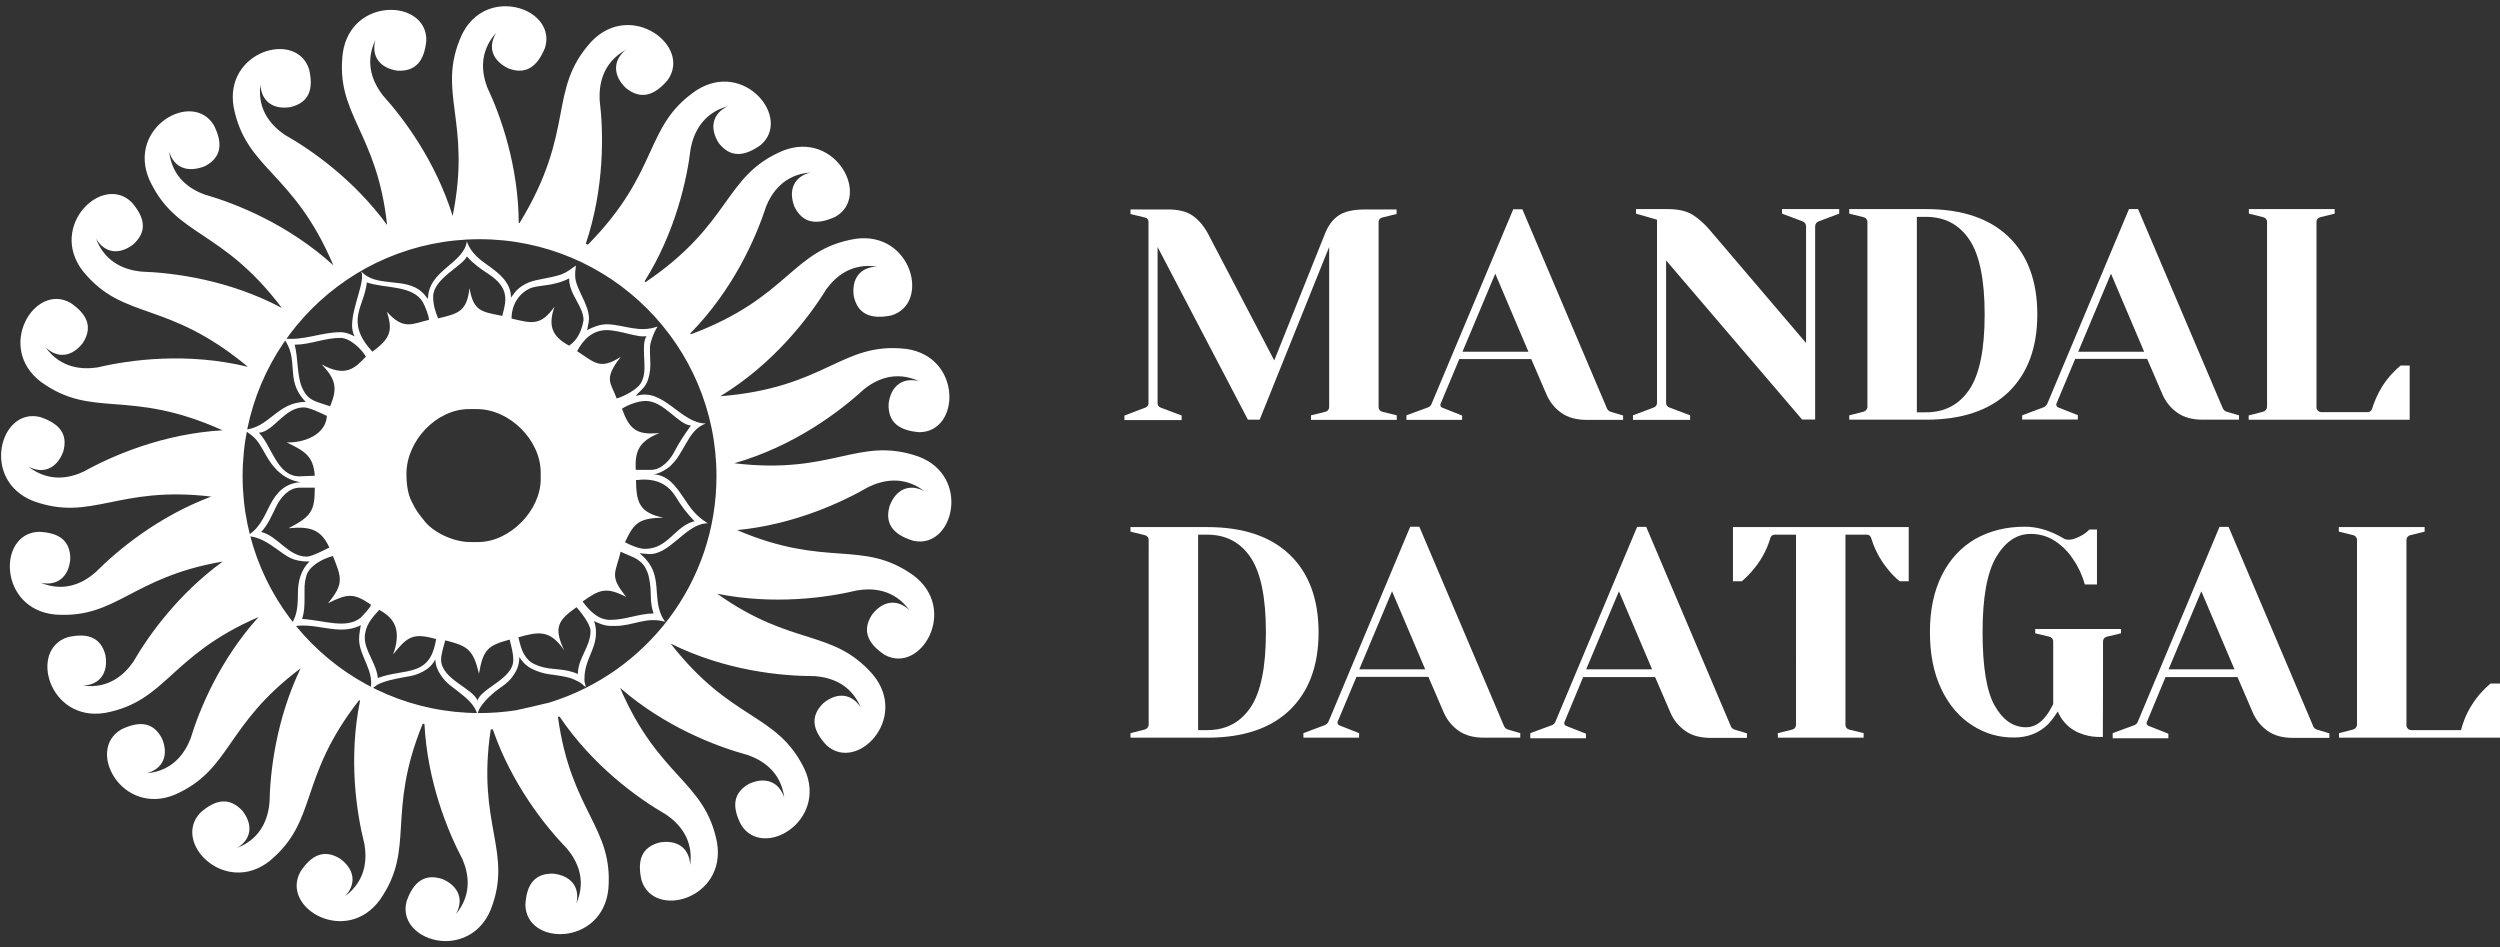
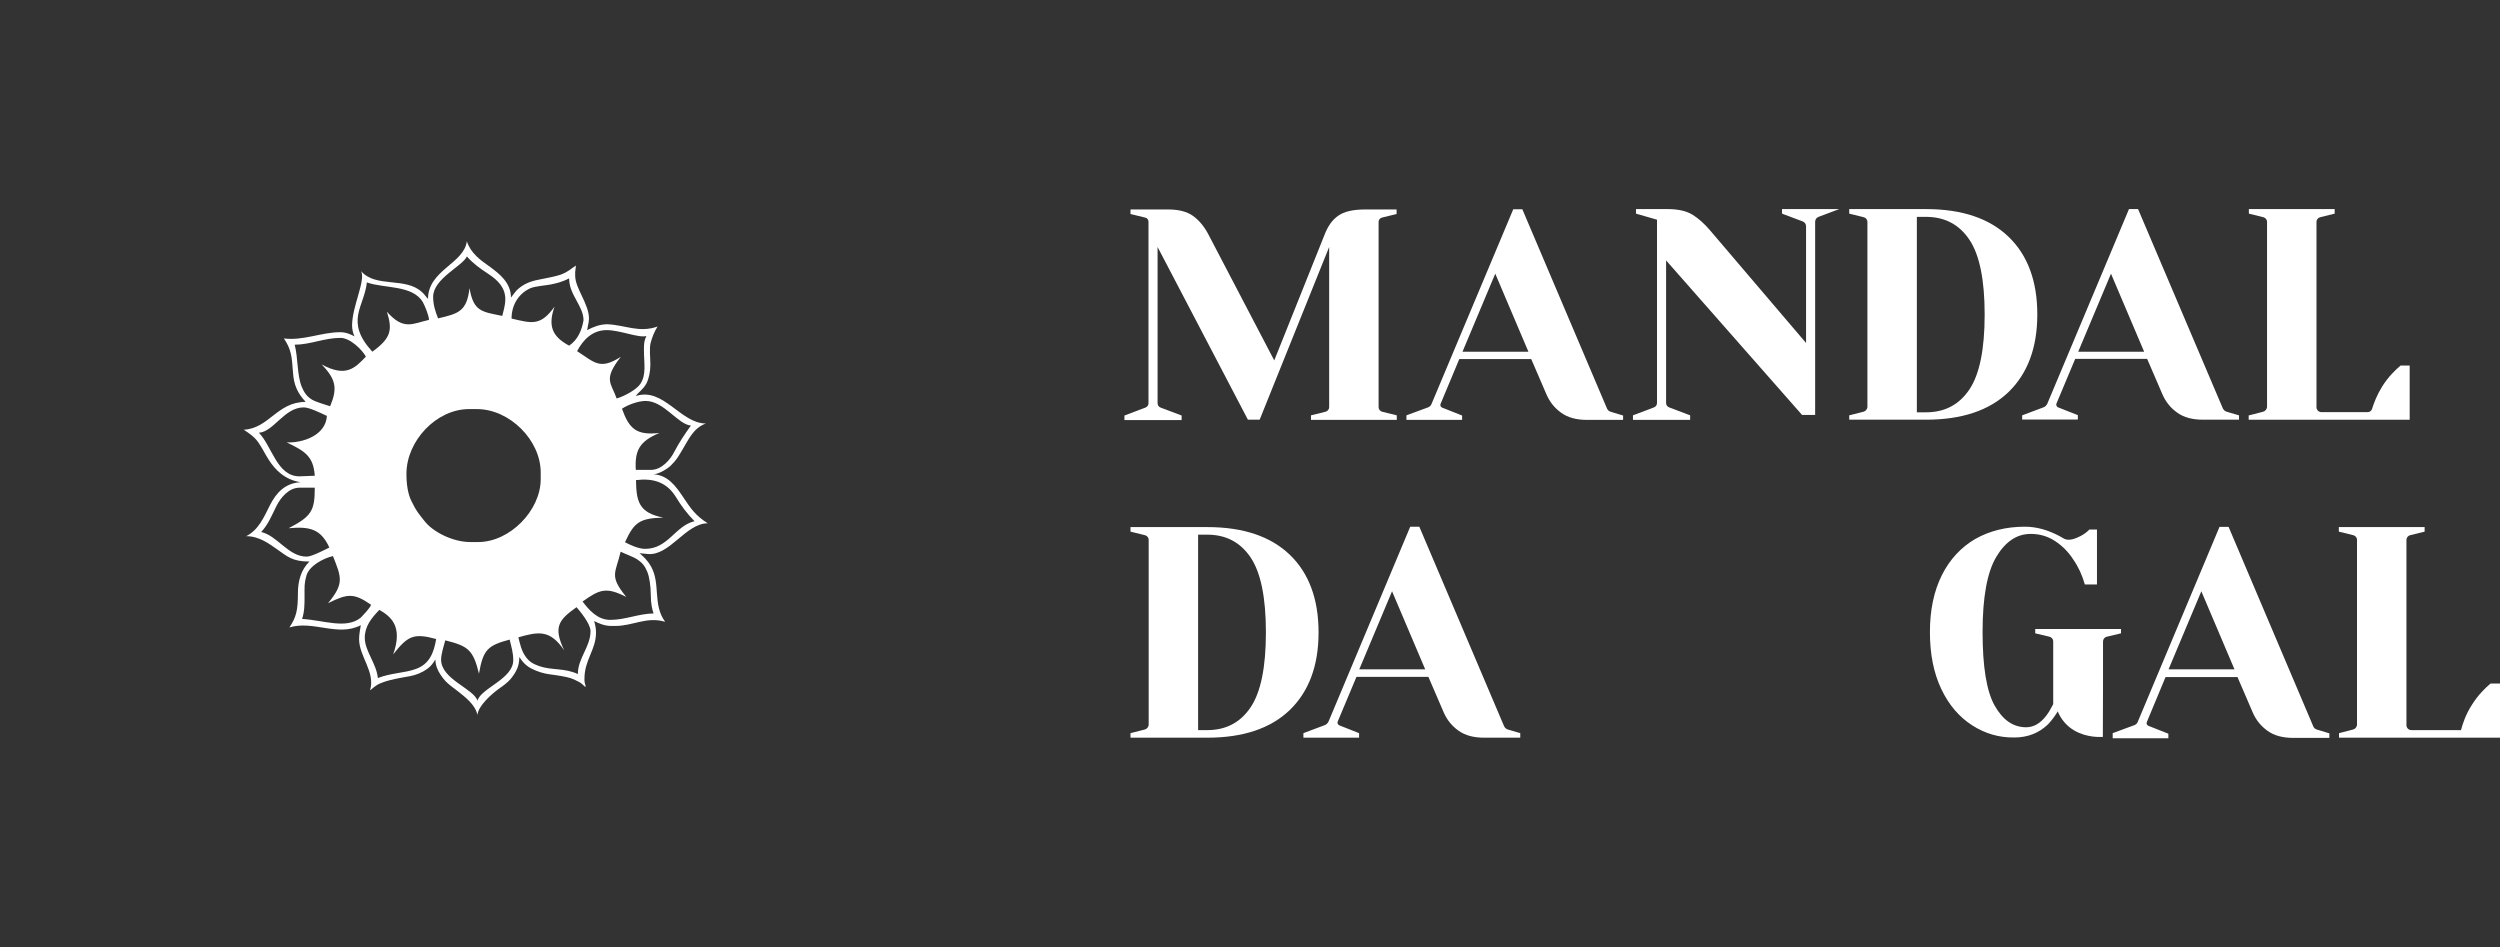
<svg xmlns="http://www.w3.org/2000/svg" version="1.1" id="Layer_1" x="0px" y="0px" viewBox="0 0 132 50" style="enable-background:new 0 0 132 50;" xml:space="preserve">
  <rect x="0" y="0" width="132" height="50" fill="#333333" stroke="none" />
  <style type="text/css">
	.st0{fill:#FFFFFF;}
	.st1{fill-rule:evenodd;clip-rule:evenodd;fill:#FFFFFF;}
</style>
  <g>
    <g>
      <path class="st0" d="M61.12,13.04v8.25c0,0.1,0.06,0.2,0.16,0.23l1.11,0.42v0.24h-3.02v-0.24l1.11-0.42    c0.1-0.04,0.16-0.13,0.16-0.23v-9.58c0-0.11-0.07-0.2-0.17-0.22l-0.78-0.19v-0.24h1.99c0.55,0,0.99,0.11,1.31,0.34    c0.32,0.23,0.6,0.56,0.83,1.01l3.46,6.62l2.65-6.62c0.18-0.47,0.42-0.81,0.73-1.02c0.31-0.22,0.78-0.33,1.41-0.33h1.67v0.24    l-0.78,0.19c-0.1,0.03-0.17,0.12-0.17,0.22v9.79c0,0.11,0.08,0.21,0.19,0.24l0.77,0.19v0.24h-4.53v-0.24l0.77-0.19    c0.11-0.03,0.19-0.13,0.19-0.24v-8.46l-3.67,9.12h-0.62L61.12,13.04z" />
      <path class="st0" d="M74.26,21.93l1.14-0.42c0.08-0.03,0.15-0.09,0.18-0.17l4.32-10.29h0.48l4.47,10.52    c0.03,0.08,0.1,0.14,0.19,0.17l0.66,0.2v0.23h-1.91c-0.55,0-1-0.12-1.35-0.37c-0.35-0.25-0.61-0.57-0.78-0.96l-0.81-1.88h-3.8    l-0.99,2.37c-0.03,0.07,0.01,0.16,0.08,0.19l1.06,0.42v0.23h-2.94V21.93z M77.22,18.57h3.48l-1.75-4.12L77.22,18.57z" />
-       <path class="st0" d="M87.97,13.75v7.53c0,0.1,0.06,0.19,0.16,0.23l1.11,0.42v0.24h-3.02v-0.24l1.11-0.42    c0.1-0.04,0.16-0.13,0.16-0.23v-9.68l-1.11-0.32v-0.24h1.67c0.56,0,1,0.1,1.32,0.3c0.32,0.2,0.62,0.47,0.91,0.81l5.08,5.96v-6.16    c0-0.12-0.07-0.22-0.18-0.26l-1.09-0.41v-0.24h3.02v0.24l-1.09,0.41c-0.11,0.04-0.18,0.14-0.18,0.26l0,10.2h-0.69L87.97,13.75z" />
+       <path class="st0" d="M87.97,13.75v7.53c0,0.1,0.06,0.19,0.16,0.23l1.11,0.42v0.24h-3.02v-0.24l1.11-0.42    c0.1-0.04,0.16-0.13,0.16-0.23v-9.68l-1.11-0.32v-0.24h1.67c0.56,0,1,0.1,1.32,0.3c0.32,0.2,0.62,0.47,0.91,0.81l5.08,5.96v-6.16    c0-0.12-0.07-0.22-0.18-0.26l-1.09-0.41v-0.24h3.02l-1.09,0.41c-0.11,0.04-0.18,0.14-0.18,0.26l0,10.2h-0.69L87.97,13.75z" />
      <path class="st0" d="M97.64,21.93l0.75-0.19c0.12-0.03,0.21-0.14,0.21-0.27v-9.76c0-0.11-0.08-0.21-0.19-0.24l-0.77-0.19v-0.24    h4.05c1.9,0,3.35,0.49,4.36,1.46c1.01,0.97,1.52,2.34,1.52,4.1c0,1.76-0.51,3.12-1.52,4.1c-1.01,0.97-2.46,1.46-4.36,1.46h-4.05    V21.93z M101.69,21.77c0.99,0,1.75-0.4,2.29-1.2c0.54-0.8,0.81-2.12,0.81-3.96c0-1.84-0.27-3.16-0.81-3.96    c-0.54-0.8-1.3-1.2-2.29-1.2h-0.48v10.32H101.69z" />
      <path class="st0" d="M106.77,21.93l1.12-0.42c0.09-0.03,0.17-0.11,0.21-0.2l4.31-10.27h0.48l4.47,10.51    c0.04,0.09,0.11,0.16,0.21,0.19l0.65,0.19v0.23h-1.91c-0.55,0-1-0.12-1.35-0.37c-0.35-0.25-0.61-0.57-0.78-0.96l-0.81-1.88h-3.8    l-0.99,2.36c-0.03,0.08,0.01,0.17,0.09,0.2l1.04,0.41v0.23h-2.94V21.93z M109.73,18.57h3.48l-1.75-4.12L109.73,18.57z" />
      <path class="st0" d="M118.75,21.93l0.74-0.19c0.12-0.03,0.21-0.14,0.21-0.27v-9.76c0-0.11-0.08-0.21-0.19-0.24l-0.77-0.19v-0.24    h4.53v0.24l-0.77,0.19c-0.11,0.03-0.19,0.13-0.19,0.24v9.79c0,0.15,0.12,0.26,0.26,0.26h2.45c0.1,0,0.19-0.07,0.22-0.16    c0.1-0.32,0.26-0.74,0.53-1.18c0.33-0.53,0.71-0.89,0.98-1.12h0.48v2.86h-8.5V21.93z" />
    </g>
-     <path class="st1" d="M27.39,11.77l0.04,0.01c3.01-4.92,1.45-7,3.79-9.58c2.1-2.21,5.33,0.24,4.03,2.03   c-0.71,0.84-1.43,1.04-2.2,0.42C32.37,4,32.34,3.2,33.04,2.63c-1.26,0.71-1.41,1.87-1.38,2.64c0.21,1.71,0.27,4.61-0.73,7.6   c0.04,0.02,0.08,0.03,0.11,0.05C34.9,9,33.96,6.68,36.77,4.77c2.54-1.63,5.06,1.48,3.39,2.89c-0.88,0.63-1.62,0.66-2.21-0.11   c-0.5-0.78-0.34-1.55,0.47-1.94c-1.37,0.38-1.8,1.47-1.95,2.21c-0.2,1.68-0.81,4.44-2.44,7.04c0.02,0.01,0.03,0.03,0.05,0.04   c4.61-3.12,4.1-5.6,7.25-6.94c2.8-1.11,4.68,2.43,2.77,3.49c-0.99,0.45-1.72,0.34-2.15-0.53c-0.34-0.86-0.04-1.59,0.83-1.81   c-1.42,0.11-2.04,1.09-2.33,1.79c-0.54,1.67-1.74,4.4-4,6.7l0.03,0.05c5.22-1.95,5.31-4.48,8.69-5.04   c2.99-0.42,3.98,3.46,1.87,4.05c-1.07,0.21-1.75-0.07-1.96-1.02c-0.13-0.92,0.34-1.55,1.24-1.56c-1.41-0.22-2.24,0.58-2.69,1.19   c-0.93,1.51-2.78,3.93-5.58,5.64l0,0.01c5.6-0.45,6.37-2.88,9.78-2.5c2.99,0.4,2.89,4.41,0.7,4.4c-1.08-0.09-1.66-0.54-1.61-1.52   c0.12-0.92,0.74-1.4,1.61-1.17c-1.29-0.6-2.32-0.05-2.91,0.42c-1.3,1.2-3.72,3.02-6.85,3.91c5.24,0.63,6.54-1.45,9.71-0.36   c2.83,1.04,1.86,4.94-0.27,4.45c-1.04-0.32-1.51-0.89-1.24-1.83c0.32-0.87,1.03-1.21,1.83-0.79c-1.13-0.86-2.25-0.55-2.94-0.22   c-1.44,0.83-3.95,1.99-6.94,2.28c4.77,2.04,6.6,0.46,9.31,2.39c2.41,1.81,0.37,5.26-1.53,4.19c-0.9-0.6-1.19-1.29-0.66-2.11   c0.56-0.74,1.33-0.86,1.98-0.24c-0.84-1.15-2-1.17-2.75-1.05c-1.63,0.39-4.41,0.78-7.4,0.18c3.98,2.83,6.08,1.82,8.22,4.27   c1.93,2.32-0.85,5.21-2.46,3.72c-0.74-0.8-0.86-1.52-0.16-2.21c0.71-0.59,1.5-0.53,1.98,0.23c-0.55-1.32-1.68-1.6-2.43-1.66   c-1.75,0-4.72-0.28-7.61-1.72c3.23,4.15,5.61,3.62,7.07,6.63c1.25,2.75-2.2,4.8-3.35,2.94c-0.5-0.96-0.42-1.7,0.43-2.17   c0.84-0.38,1.58-0.11,1.85,0.74c-0.18-1.41-1.19-1.99-1.91-2.25c-1.66-0.45-4.38-1.48-6.76-3.55c2.06,4.79,4.48,4.89,5.12,8.17   c0.5,2.98-3.35,4.07-3.99,1.98c-0.24-1.06,0.02-1.75,0.97-1.99c0.91-0.15,1.56,0.29,1.6,1.19c0.19-1.41-0.64-2.23-1.27-2.66   c-1.49-0.86-3.86-2.56-5.63-5.18c-0.03,0.01-0.05,0.02-0.08,0.03c0.69,5.03,2.94,5.81,2.66,9.1c-0.33,3-4.34,3-4.38,0.81   c0.06-1.08,0.5-1.67,1.48-1.64c0.92,0.1,1.42,0.71,1.21,1.58c0.57-1.31-0.01-2.32-0.49-2.9c-1.17-1.21-2.92-3.41-3.92-6.3   c-0.04,0-0.08,0-0.11,0.01c-0.76,5.05,1.2,6.43,0,9.51c-0.49,1.18-1.46,1.65-2.37,1.66c-1.25,0-2.4-0.89-2.07-2.11   c0.36-1.02,0.95-1.47,1.88-1.17c0.85,0.36,1.16,1.08,0.72,1.86c0.91-1.1,0.64-2.23,0.34-2.92c-0.78-1.48-1.84-4.08-2-7.12   c-0.03-0.01-0.06-0.01-0.09-0.02c-1.95,4.77-0.36,6.57-2.26,9.3c-1.78,2.44-5.26,0.44-4.2-1.48c0.59-0.91,1.27-1.2,2.1-0.69   c0.75,0.55,0.88,1.32,0.26,1.98c1.14-0.85,1.15-2.01,1.02-2.76c-0.42-1.66-0.85-4.5-0.23-7.56l-0.05-0.03   c-3.24,4.15-2.14,6.33-4.71,8.48c-2.36,1.88-5.19-0.96-3.67-2.54c0.81-0.72,1.54-0.82,2.21-0.11c0.58,0.72,0.5,1.51-0.27,1.97   c1.33-0.52,1.64-1.64,1.71-2.39c0.03-1.65,0.35-4.39,1.64-7.09c-4.02,3.01-3.64,5.35-6.64,6.67c-2.79,1.15-4.72-2.36-2.82-3.45   c0.98-0.47,1.71-0.37,2.15,0.5c0.35,0.85,0.06,1.58-0.81,1.82c1.42-0.13,2.03-1.12,2.31-1.83c0.49-1.6,1.56-4.17,3.59-6.42   c-4.71,2.04-4.84,4.44-8.09,5.06c-2.98,0.5-4.07-3.36-1.97-4c1.06-0.24,1.75,0.03,1.98,0.97c0.15,0.91-0.3,1.56-1.19,1.59   c1.41,0.19,2.23-0.64,2.66-1.26c0.81-1.4,2.36-3.57,4.72-5.29c-4.82,0.82-5.59,3.02-8.83,2.8c-3.01-0.27-3.08-4.28-0.89-4.37   c1.09,0.04,1.68,0.47,1.67,1.45c-0.08,0.92-0.68,1.43-1.56,1.24c1.32,0.54,2.32-0.05,2.89-0.55c1.17-1.17,3.29-2.94,6.11-4   c-4.96-0.59-6.3,1.35-9.38,0.24c-2.81-1.09-1.78-4.97,0.35-4.44c1.03,0.34,1.49,0.92,1.21,1.85c-0.33,0.86-1.05,1.19-1.84,0.76   c1.12,0.88,2.24,0.59,2.93,0.27c1.51-0.84,4.18-2,7.33-2.18c-4.97-2.24-6.83-0.57-9.58-2.55c-2.41-1.82-0.35-5.26,1.55-4.18   c0.9,0.61,1.18,1.29,0.66,2.11c-0.56,0.74-1.34,0.86-1.98,0.23c0.83,1.16,2,1.18,2.75,1.07c1.73-0.41,4.75-0.81,7.94-0.03   c-4.3-3.58-6.55-2.4-8.71-5.05c-1.85-2.38,1.03-5.18,2.58-3.63c0.71,0.82,0.81,1.55,0.08,2.21c-0.73,0.57-1.51,0.48-1.97-0.3   c0.5,1.33,1.62,1.66,2.37,1.74c1.73,0.06,4.64,0.43,7.44,1.92c-3.18-4.22-5.58-3.72-6.99-6.76c-1.21-2.77,2.27-4.76,3.4-2.89   c0.49,0.97,0.4,1.7-0.46,2.16C9.92,9.14,9.18,8.86,8.93,8c0.16,1.42,1.16,2.01,1.87,2.27c1.67,0.48,4.41,1.57,6.78,3.72l0.01-0.01   c-2.11-4.95-4.59-5-5.25-8.31c-0.53-2.97,3.32-4.1,3.98-2.01c0.25,1.06-0.01,1.75-0.96,1.99c-0.91,0.16-1.56-0.28-1.61-1.18   c-0.18,1.41,0.66,2.22,1.29,2.65c1.43,0.81,3.65,2.37,5.4,4.76C19.9,6.92,17.7,6.05,18.1,2.8c0.43-2.99,4.44-2.85,4.41-0.67   c-0.1,1.08-0.56,1.66-1.53,1.6c-0.92-0.13-1.39-0.76-1.16-1.62c-0.61,1.29-0.07,2.32,0.39,2.92c1.12,1.24,2.79,3.48,3.69,6.37   c1.02-5.03-0.88-6.51,0.47-9.53c0.52-1.11,1.46-1.55,2.34-1.54c1.29,0.01,2.46,0.97,2.06,2.21c-0.41,1-1.02,1.42-1.93,1.07   c-0.84-0.4-1.11-1.13-0.63-1.89c-0.96,1.05-0.75,2.19-0.48,2.9C26.44,6.12,27.37,8.74,27.39,11.77L27.39,11.77z M27.26,37.5   c0.58-0.13,1.16-0.26,1.73-0.4c5.12-1.57,8.84-6.33,8.84-11.96c0-6.91-5.6-12.51-12.51-12.51c-6.91,0-12.51,5.6-12.51,12.51   c0,6.91,5.6,12.51,12.51,12.51C25.97,37.65,26.62,37.6,27.26,37.5L27.26,37.5z" />
    <path class="st1" d="M14.99,17.87c0.38,0.57,0.42,0.92,0.48,1.79c0.04,0.65,0.23,1.09,0.67,1.56c-1.51,0-1.93,1.4-3.27,1.47   c0.28,0.18,0.58,0.39,0.77,0.67c0.21,0.3,0.34,0.59,0.54,0.9c0.34,0.54,0.85,1.07,1.69,1.2c-0.81,0.05-1.28,0.54-1.63,1.24   c-0.31,0.62-0.59,1.28-1.24,1.61c0.7,0,1.22,0.41,1.64,0.7c0.53,0.37,0.79,0.64,1.7,0.64c-0.45,0.43-0.61,1.05-0.61,1.66   c0,0.9-0.08,1.27-0.45,1.82c1.24-0.39,2.57,0.51,3.77-0.12c-0.03,0.21-0.09,0.48-0.09,0.73c0,0.93,0.87,1.73,0.58,2.71   c0.31-0.25,0.36-0.32,0.81-0.47c0.25-0.08,0.76-0.19,1.02-0.23c0.41-0.06,0.67-0.13,0.98-0.3c0.13-0.07,0.27-0.17,0.37-0.27   c0.1-0.1,0.22-0.27,0.27-0.36c0,0.3,0.11,0.57,0.28,0.82c0.07,0.1,0.17,0.24,0.25,0.32c0.16,0.17,0.44,0.38,0.63,0.52   c0.42,0.33,0.94,0.72,1.06,1.27c0.04-0.49,0.76-1.11,1.1-1.36c0.24-0.17,0.49-0.34,0.67-0.56c0.28-0.36,0.44-0.65,0.44-1.14   c0.07,0.11,0.19,0.27,0.3,0.37c0.09,0.09,0.26,0.21,0.38,0.26c0.25,0.13,0.62,0.25,0.96,0.29c0.26,0.03,0.86,0.12,1.08,0.2   c0.16,0.06,0.29,0.12,0.44,0.2c0.17,0.09,0.21,0.18,0.34,0.27c0-0.18-0.06-0.18-0.06-0.35v-0.1c0-0.99,0.61-1.52,0.61-2.43   c0-0.23-0.04-0.42-0.1-0.61c0.24,0.12,0.54,0.26,0.9,0.26h0.22c0.94,0,1.65-0.51,2.63-0.22c-0.67-0.91-0.23-1.99-0.74-2.91   c-0.2-0.36-0.43-0.55-0.61-0.71l0.42,0.04c1.17,0.12,2.01-1.62,3.18-1.62c-0.64-0.4-0.9-0.78-1.31-1.4   c-0.39-0.58-0.8-1.14-1.56-1.19c0.29,0,0.78-0.31,0.93-0.47c0.29-0.29,0.36-0.42,0.57-0.77c0.36-0.58,0.58-1.18,1.27-1.44   c-1.34,0-2.24-1.93-3.7-1.45c0.14-0.21,0.38-0.33,0.56-0.66c0.13-0.25,0.21-0.63,0.21-1c0-0.39-0.06-0.82,0.01-1.13   c0.08-0.31,0.2-0.61,0.37-0.88c-0.98,0.35-1.7-0.08-2.66-0.12c-0.41,0.01-0.7,0.13-1.06,0.31l0.08-0.41l0.02-0.19   c0-0.79-0.73-1.6-0.73-2.27v-0.19l0.04-0.35c-0.32,0.21-0.39,0.32-0.8,0.48c-0.24,0.09-0.83,0.2-1.13,0.26   c-0.56,0.1-0.92,0.29-1.22,0.59c-0.08,0.09-0.22,0.29-0.28,0.36c0-0.78-0.62-1.26-1.08-1.6c-0.28-0.21-0.5-0.34-0.75-0.59   c-0.23-0.23-0.4-0.47-0.5-0.78c-0.15,1.18-2.05,1.53-2.05,3.04c-0.05-0.03-0.2-0.26-0.3-0.34c-0.88-0.84-2.45-0.22-3.23-1.12   c0.24,0.51-0.48,1.86-0.48,2.87c0,0.21,0.06,0.44,0.13,0.57c-0.22-0.11-0.44-0.22-0.77-0.22C16.94,17.55,16,18,14.99,17.87   L14.99,17.87L14.99,17.87z M22.87,15.67c0-0.96,1.57-1.63,1.78-2.13c0.35,0.39,0.69,0.63,1.13,0.92c0.49,0.32,0.9,0.72,0.9,1.33   c0,0.35-0.1,0.62-0.16,0.89c-1.07-0.22-1.52-0.22-1.73-1.47c-0.14,1.23-0.58,1.35-1.66,1.6C22.98,16.43,22.87,16.09,22.87,15.67   L22.87,15.67L22.87,15.67z M27.01,16.82c0-0.78,0.43-1.35,0.99-1.6c0.26-0.11,0.75-0.14,1.08-0.2c0.1-0.02,0.41-0.09,0.51-0.13   c0.15-0.05,0.26-0.09,0.46-0.19c0,0.88,0.76,1.45,0.76,2.21c-0.09,0.53-0.3,1.03-0.76,1.34c-0.92-0.49-1.12-1.07-0.77-2.06   C28.54,17.23,28.08,17.07,27.01,16.82L27.01,16.82L27.01,16.82z M19.37,14.91c0.89,0.33,2.42,0.12,2.96,1.05   c0.09,0.16,0.32,0.7,0.32,0.93c-0.86,0.19-1.33,0.58-2.22-0.43c0.3,0.97,0.22,1.39-0.77,2.11C18.18,16.95,19.24,16.2,19.37,14.91   L19.37,14.91L19.37,14.91z M30.47,18.54c0.33-0.62,0.82-1.11,1.57-1.11c0.69,0,1.7,0.43,2.09,0.31C34.01,17.98,34,18.15,34,18.48   c0,0.73,0.14,1.29-0.19,1.79c-0.19,0.29-0.81,0.64-1.25,0.77c-0.29-0.83-0.73-0.99,0.22-2.2C31.67,19.55,31.4,19.14,30.47,18.54   L30.47,18.54L30.47,18.54z M17.97,17.84c0.53,0,1.16,0.64,1.35,0.99c-0.57,0.59-1.04,1.12-2.34,0.41c0.76,0.78,0.85,1.27,0.45,2.21   c-0.27-0.09-0.73-0.22-0.94-0.34c-0.28-0.16-0.43-0.38-0.56-0.69c-0.25-0.62-0.19-1.53-0.37-2.22   C16.37,18.2,17.14,17.84,17.97,17.84L17.97,17.84L17.97,17.84z M32.84,21.58c0.32-0.21,0.86-0.41,1.25-0.41   c0.97,0,1.7,1.24,2.39,1.3c-0.33,0.46-0.62,0.89-0.88,1.39c-0.2,0.4-0.66,0.95-1.23,0.95h-0.8c-0.06-1.04,0.2-1.51,1.25-1.95   C33.62,22.99,33.23,22.67,32.84,21.58L32.84,21.58L32.84,21.58z M13.67,22.85c0.79-0.06,1.34-1.34,2.37-1.34   c0.28,0,0.86,0.28,1.22,0.45c-0.06,1.02-1.25,1.43-2.12,1.4c0.96,0.46,1.41,0.73,1.48,1.76l-0.81,0.03   C14.62,25.15,14.36,23.55,13.67,22.85L13.67,22.85L13.67,22.85z M21.46,25.02c0-1.75,1.59-3.42,3.3-3.42h0.42   c1.73,0,3.37,1.64,3.37,3.35v0.35c0,1.65-1.63,3.32-3.3,3.32h-0.42c-0.95,0-1.99-0.56-2.4-1.09c-0.34-0.43-0.43-0.51-0.7-1.06   C21.54,26.1,21.46,25.58,21.46,25.02L21.46,25.02L21.46,25.02z M33.58,25.35c0.88-0.11,1.61,0.09,2.1,0.88   c0.29,0.48,0.59,0.88,0.99,1.29c-1.02,0.24-1.39,1.46-2.61,1.46c-0.34,0-0.8-0.21-1.06-0.35c0.48-1.05,0.77-1.27,2.02-1.3   C33.72,27.07,33.6,26.47,33.58,25.35L33.58,25.35L33.58,25.35z M13.79,28.09c0.38-0.41,0.55-0.86,0.81-1.38   c0.21-0.41,0.63-0.96,1.22-0.96h0.8c0,1.22-0.17,1.51-1.38,2.14c1.12-0.1,1.7,0.04,2.15,1.02c-0.09,0.04-0.91,0.48-1.19,0.48   C15.23,29.4,14.66,28.29,13.79,28.09L13.79,28.09L13.79,28.09z M32.77,29.13c0.22,0.11,0.71,0.29,0.87,0.4   c0.27,0.18,0.41,0.35,0.54,0.67c0.11,0.26,0.18,0.79,0.18,1.16c0,0.53,0.08,0.84,0.15,1.03c-0.79,0.01-1.49,0.34-2.29,0.34   c-0.69,0-1.14-0.55-1.46-0.97c0.89-0.63,1.23-0.79,2.31-0.24C32.14,30.39,32.51,30.26,32.77,29.13L32.77,29.13L32.77,29.13z    M15.95,32.68c0.13-0.38,0.13-0.79,0.13-1.18c0-0.52-0.02-0.7,0.1-1.11c0.15-0.51,0.86-0.9,1.4-1.03c0.45,1.14,0.6,1.45-0.26,2.49   c1.04-0.52,1.37-0.54,2.27,0.08c-0.03,0.16-0.42,0.55-0.55,0.69C18.26,33.23,17.11,32.75,15.95,32.68L15.95,32.68L15.95,32.68z    M30.44,32.06c0.14,0.16,0.74,0.86,0.74,1.26c0,0.83-0.67,1.43-0.67,2.27c-0.7-0.33-1.39-0.19-2.04-0.42   c-0.34-0.12-0.54-0.24-0.73-0.52c-0.21-0.3-0.28-0.64-0.37-1c1.06-0.3,1.67-0.42,2.42,0.69C29.22,33.13,29.46,32.75,30.44,32.06   L30.44,32.06L30.44,32.06z M23.03,33.74c-0.12,0.7-0.34,1.32-1.07,1.58c-0.59,0.22-1.28,0.2-2.01,0.48   c-0.07-0.76-0.69-1.43-0.69-2.12c0-0.62,0.35-1.04,0.77-1.48c0.6,0.35,1.26,0.86,0.73,2.35C21.54,33.56,21.85,33.42,23.03,33.74   L23.03,33.74L23.03,33.74z M26.91,33.77c0.09,0.38,0.19,0.69,0.19,1.09c0,0.99-1.72,1.48-1.89,2.14c-0.19-0.64-1.92-1.13-1.92-2.17   c0-0.31,0.16-0.79,0.22-1.02c1.18,0.3,1.47,0.47,1.78,1.76C25.51,34.29,25.76,34.08,26.91,33.77L26.91,33.77L26.91,33.77z" />
    <path class="st0" d="M59.69,38.71l0.75-0.19c0.12-0.03,0.21-0.14,0.21-0.27V28.5c0-0.11-0.08-0.21-0.19-0.24l-0.77-0.19v-0.24h4.05   c1.9,0,3.35,0.49,4.36,1.46c1.01,0.97,1.52,2.34,1.52,4.1c0,1.76-0.51,3.12-1.52,4.1c-1.01,0.97-2.46,1.46-4.36,1.46h-4.05V38.71z    M63.74,38.55c0.99,0,1.75-0.4,2.29-1.2c0.54-0.8,0.81-2.12,0.81-3.96c0-1.84-0.27-3.16-0.81-3.96c-0.54-0.8-1.3-1.2-2.29-1.2   h-0.48v10.32H63.74z" />
    <path class="st0" d="M68.82,38.71l1.12-0.42c0.09-0.03,0.17-0.11,0.21-0.2l4.31-10.28h0.48l4.47,10.52   c0.04,0.09,0.11,0.16,0.21,0.19l0.65,0.19v0.24h-1.91c-0.55,0-1-0.12-1.35-0.37c-0.35-0.25-0.61-0.57-0.78-0.96l-0.81-1.88h-3.8   l-0.99,2.36c-0.03,0.08,0.01,0.17,0.09,0.2l1.04,0.41v0.24h-2.94V38.71z M71.77,35.34h3.48l-1.75-4.12L71.77,35.34z" />
-     <path class="st0" d="M80.8,38.71l1.14-0.42c0.08-0.03,0.15-0.09,0.18-0.17l4.32-10.3h0.48l4.47,10.53c0.03,0.08,0.1,0.14,0.19,0.17   l0.66,0.2v0.24h-1.91c-0.55,0-1-0.12-1.35-0.37c-0.35-0.25-0.61-0.57-0.78-0.96l-0.81-1.88h-3.8l-0.99,2.38   c-0.03,0.07,0.01,0.16,0.08,0.19l1.06,0.42v0.24H80.8V38.71z M83.75,35.34h3.48l-1.75-4.12L83.75,35.34z" />
    <path class="st0" d="M111.55,38.71l1.14-0.42c0.08-0.03,0.15-0.09,0.18-0.17l4.32-10.3h0.48l4.47,10.53   c0.03,0.08,0.1,0.14,0.19,0.17l0.66,0.2v0.24h-1.91c-0.55,0-1-0.12-1.35-0.37c-0.35-0.25-0.61-0.57-0.78-0.96l-0.81-1.88h-3.8   l-0.99,2.38c-0.03,0.07,0.01,0.16,0.08,0.19l1.06,0.42v0.24h-2.94V38.71z M114.5,35.34h3.48l-1.75-4.12L114.5,35.34z" />
    <path class="st0" d="M123.5,38.71l0.74-0.19c0.12-0.03,0.21-0.14,0.21-0.27V28.5c0-0.11-0.08-0.21-0.19-0.24l-0.77-0.19v-0.24h4.53   v0.24l-0.77,0.19c-0.11,0.03-0.19,0.13-0.19,0.24v9.79c0,0.15,0.12,0.26,0.26,0.26h2.62c0.09-0.34,0.25-0.83,0.58-1.34   c0.33-0.53,0.71-0.89,0.98-1.12H132v2.86h-8.5V38.71z" />
-     <path class="st0" d="M100.78,27.83v2.86h-0.48c-0.21-0.17-0.43-0.39-0.65-0.67c-0.48-0.59-0.72-1.18-0.86-1.63   c-0.03-0.1-0.12-0.16-0.22-0.16h-1.13v10.05c0,0.11,0.08,0.21,0.19,0.24l0.77,0.19v0.24h-4.53v-0.24l0.77-0.19   c0.11-0.03,0.19-0.13,0.19-0.24V28.23H93.7c-0.1,0-0.19,0.07-0.22,0.16c-0.13,0.45-0.38,1.05-0.86,1.63   c-0.22,0.27-0.44,0.49-0.65,0.67H91.5v-2.86H100.78z" />
    <path class="st0" d="M104.12,38.29c-0.68-0.44-1.22-1.07-1.62-1.91c-0.4-0.84-0.6-1.84-0.6-3c0-1.17,0.21-2.17,0.63-3.01   c0.42-0.84,1.01-1.47,1.76-1.91c0.76-0.43,1.63-0.65,2.63-0.65c0.6,0,1.21,0.17,1.83,0.5c0.06,0.03,0.13,0.07,0.19,0.11   c0.34,0.21,0.78-0.06,0.92-0.12c0.11-0.06,0.29-0.16,0.46-0.34h0.4v2.9h-0.64c-0.14-0.49-0.34-0.93-0.62-1.33   c-0.25-0.39-0.57-0.71-0.95-0.96c-0.38-0.25-0.81-0.38-1.29-0.38c-0.73,0-1.34,0.41-1.82,1.22c-0.48,0.81-0.72,2.13-0.72,3.96   c0,1.83,0.21,3.13,0.64,3.89c0.43,0.76,0.98,1.14,1.66,1.14c0.39,0,0.75-0.2,1.06-0.61c0.12-0.15,0.24-0.36,0.37-0.61v-3.31   c0-0.12-0.08-0.22-0.19-0.25l-0.76-0.18v-0.23h4.53v0.23l-0.76,0.18c-0.11,0.03-0.19,0.13-0.19,0.25c0,1.68,0,3.36-0.01,5.04   c-0.09,0-0.18,0-0.28,0c-0.23-0.01-1.11-0.06-1.72-0.74c-0.19-0.21-0.31-0.43-0.38-0.61c-0.15,0.25-0.32,0.48-0.52,0.69   c-0.48,0.46-1.07,0.69-1.78,0.69C105.54,38.95,104.8,38.73,104.12,38.29z" />
  </g>
</svg>